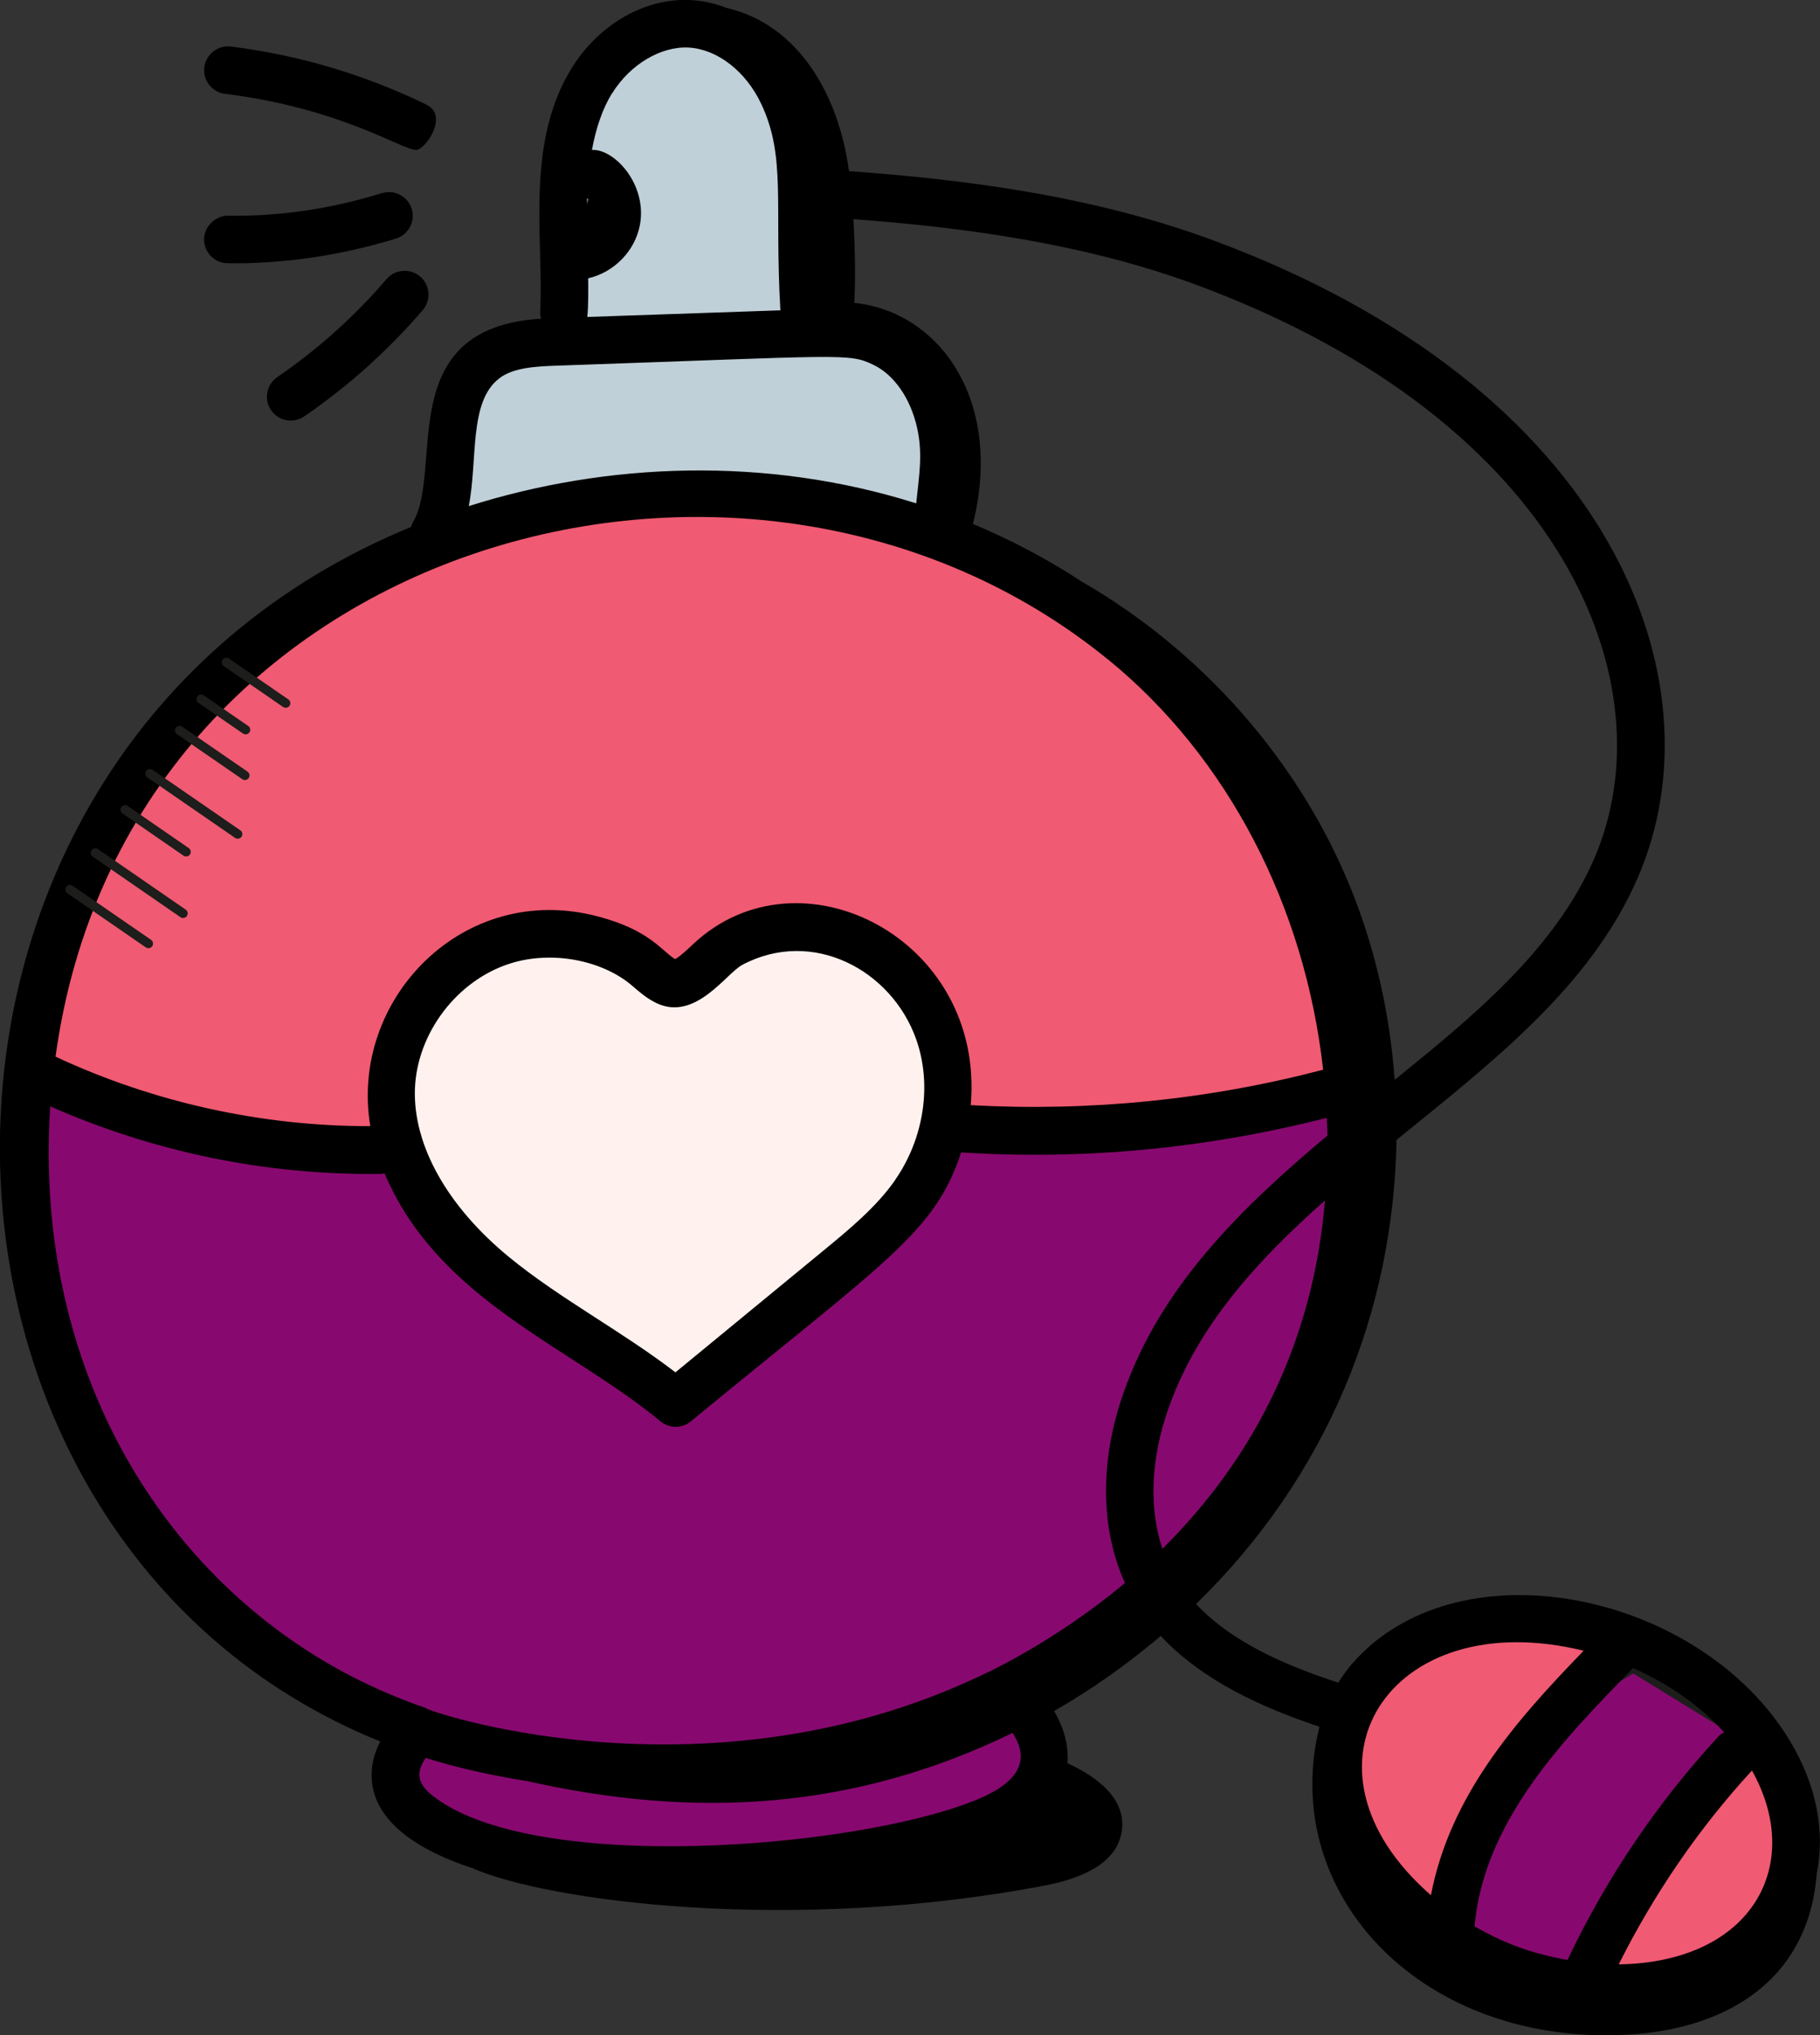
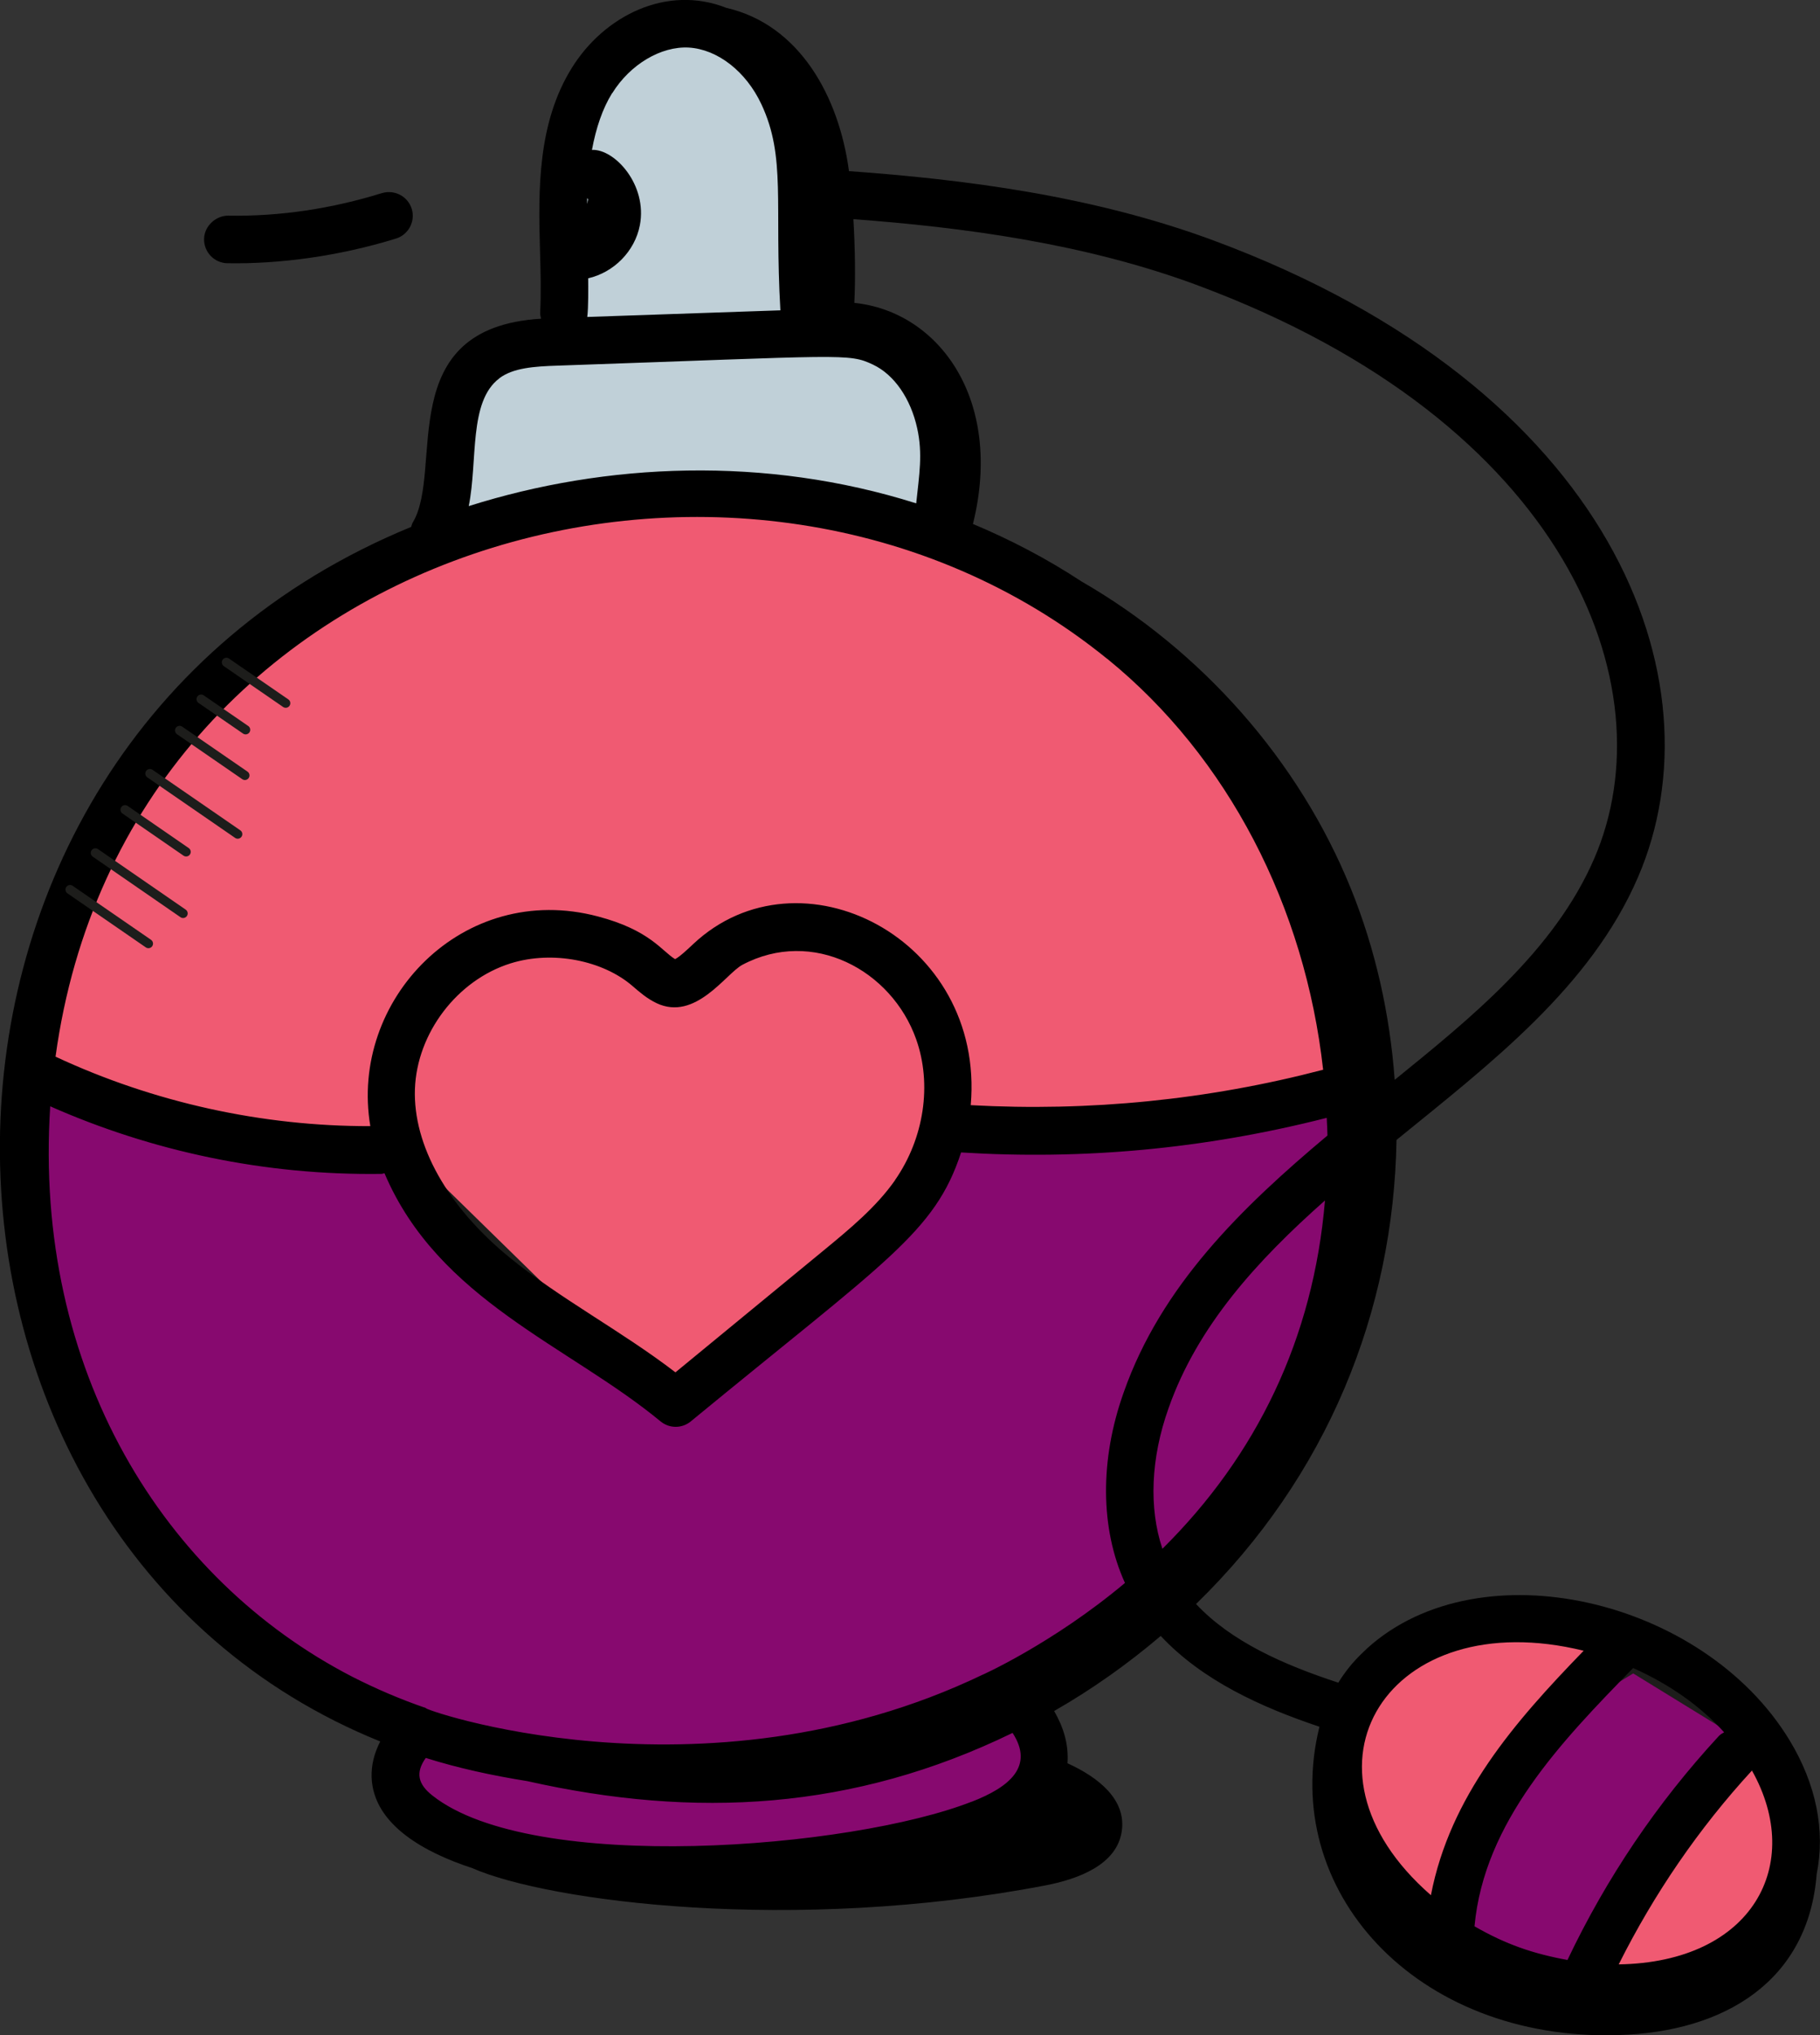
<svg xmlns="http://www.w3.org/2000/svg" id="Calque_2" viewBox="0 0 197.91 221.21">
  <rect x="0" y="0" width="197.91" height="221.21" fill="#333333" stroke="none" />
  <defs>
    <style>
      .cls-1 {
        fill: #f05a72;
      }

      .cls-2 {
        fill: #c0d0d8;
      }

      .cls-3 {
        fill: none;
      }

      .cls-3, .cls-4 {
        stroke: #1d1d1b;
        stroke-linecap: round;
        stroke-miterlimit: 10;
      }

      .cls-4 {
        fill: #87096f;
      }

      .cls-5 {
        fill: #fff2ee;
      }
    </style>
  </defs>
  <g id="TEXT">
    <g>
      <path class="cls-1" d="M147.25,185.12s-6.2,7.95-.58,15.9,19.78,15.9,19.78,15.9l22.49-1.16,6.98-19.39-10.66-13.18-15.9-6.98-16.87,3.1-5.24,5.82Z" />
      <polygon class="cls-4" points="156.71 211.04 169.74 217.03 181.72 200.12 191.59 189.9 177.6 181.3 166.92 187.79 159.17 200.12 156.71 211.04" />
      <path class="cls-2" d="M48.56,58.51l2.33-18.03,6.2-4.46,3.68-1.36,1.94-18.42s.58-12.99,8.34-12.99,13.57,4.65,13.57,4.65l4.85,9.5.19,10.47-.97,5.82,9.89,4.65,3.3,6.59,1.16,12.02-15.51-2.91-21.33-.97-17.64,5.43Z" />
      <circle class="cls-1" cx="75.1" cy="125.67" r="71.9" />
      <polygon class="cls-4" points="2.63 116.11 2.87 136.5 11.64 160.92 37.01 185.34 45.3 188.65 43.41 194.34 56.68 202.17 101.25 201.22 114.05 195.53 112.39 185.34 134.44 166.61 147.24 138.63 146.77 117.3 112.15 122.99 104.09 122.75 86.55 143.14 74.7 151.67 64.74 145.75 43.41 124.89 28.47 124.41 2.63 116.11" />
-       <polygon class="cls-5" points="71.68 106.34 60.91 101.64 50.7 103.85 43.24 117.11 49.87 134.5 72.79 152.45 89.08 140.03 104.51 125.25 100.4 106.61 87.97 100.82 74.72 108 71.68 106.34" />
      <g id="_x37_4">
-         <path d="M46.39,11.38c-6.72-3.27-13.88-5.4-21.28-6.32-1.4-.18-2.71.83-2.89,2.25-.18,1.42.83,2.71,2.25,2.89,12.67,1.58,19.24,6.1,20.79,6.1.96,0,3.59-3.72,1.13-4.91Z" />
        <path d="M44.77,22.7c-.42-1.36-1.86-2.12-3.24-1.71-5.43,1.68-11.06,2.55-16.73,2.45-1.34,0-2.6,1.14-2.61,2.56s1.13,2.6,2.56,2.61c5.59.1,12.06-.75,18.31-2.68,1.36-.42,2.13-1.87,1.71-3.24Z" />
-         <path d="M33.08,45.26c4.77-3.27,9.11-7.16,12.89-11.55.93-1.08.81-2.72-.28-3.65-1.08-.93-2.71-.81-3.65.27-3.49,4.06-7.49,7.65-11.89,10.66-1.18.81-1.48,2.42-.67,3.6.81,1.19,2.43,1.47,3.6.67Z" />
+         <path d="M33.08,45.26Z" />
        <path d="M176,221.19c11.57-.34,20.64-5.88,21.55-17.51.95-4.69-.04-9.76-2.98-14.58-9.37-15.37-33.59-20.99-45.85-9.99,0,0,0,0,0,0-.54.55-1.83,1.58-3.19,3.78-5.96-1.95-11.64-4.46-15.47-8.55,14.3-13.91,21.48-31.82,21.8-50.44,10.18-8.28,21.11-16.61,26.26-28.56,9.21-21.34-2.77-53.09-46.07-69.17-13.2-4.91-27.24-6.67-39.73-7.57-1.08-8.08-5.35-15.91-13.35-17.75-6.46-2.54-13.26.84-16.8,6.55-3.72,6-3.64,13.19-3.45,19.83.07,2.34.13,4.55.02,6.77-.01.23.05.43.1.64-16.27.97-10.51,16.45-13.96,22.16-.09.15-.11.31-.17.47-59.93,24.62-58.2,109.85-3.36,132.01-.65,1.25-.98,2.57-.94,3.89.19,5.24,5.95,8.24,10.93,9.87,8.29,3.65,34.99,7.14,62.37,1.88,3.51-.68,7.72-2.21,8.27-5.86.53-3.48-2.57-5.9-5.9-7.41.15-2.11-.46-3.96-1.45-5.68,4.11-2.35,7.99-5.1,11.59-8.16,4.53,4.85,10.93,7.75,17.26,9.87-4.4,17.76,10.45,34.17,32.5,33.52ZM126.4,168.33c-1.48-4.41-1.27-9.83.67-15.27,3.14-8.94,9.65-16.07,17.01-22.58-1.26,15.05-7.46,27.74-17.67,37.85ZM130.25,31.02c40.1,14.9,51.2,43.55,43.12,62.27-4.34,10.09-13.66,17.54-21.71,24.08-.52-7.12-2.08-14.15-4.76-20.78-5.67-13.98-16.25-25.87-29.29-33.39-3.81-2.5-7.77-4.56-11.81-6.25,3.36-13.56-3.75-23.1-12.9-24.03.13-2.5.09-5.86-.1-9.1,11.89.89,25.14,2.62,37.46,7.2h0ZM66.57,10.14c1.95-3.15,5.31-5.13,8.32-4.97,3.13.18,6.23,2.59,7.9,6.15,2.71,5.77,1.4,10.84,2.07,22.41l-21,.72c.13-1.05.11-3.15.1-4.2,2.78-.64,5.07-2.92,5.62-5.77.84-4.4-2.74-8.3-5.21-8.19.45-2.41,1.15-4.48,2.19-6.16ZM63.85,22.13c0-.2-.01-.4,0-.59.04.04.06.08.1.11l-.09.48ZM54.29,41.12c1.49-1.13,3.77-1.3,6.38-1.38,31.25-1.08,31.59-1.38,34.28-.1,2.29,1.09,4.08,3.68,4.79,6.92.61,2.79.22,5.01-.11,8.15-16.4-5.18-33.72-4.43-48.66.3,1-4.92-.03-11.35,3.32-13.88ZM120.41,71.61c13.15,10.68,21.5,26.97,23.47,44.66-12.52,3.28-25.41,4.56-38.32,3.85,1.58-18.14-18.63-28.35-30.18-17.51-.57.54-1.47,1.39-1.97,1.64-1.46-.89-2.75-3.16-8.39-4.64-14.67-3.89-27.07,9.08-24.75,22.79-11.74.03-23.56-2.57-34.23-7.55,7.69-56.18,75.18-75.07,114.37-43.23h0ZM97.34,128.26c-2.04,2.93-4.97,5.34-7.8,7.67l-16.09,13.23c-5.88-4.51-12.55-7.99-18.07-12.51-6.74-5.52-10.47-12.18-10.26-18.29.22-6.08,4.59-11.83,10.4-13.65,4.61-1.44,10.07-.3,13.26,2.46.74.64,1.58,1.37,2.61,1.86,4.23,2.01,7.54-3.2,9.33-4.16,7.64-4.05,16.23.56,18.9,8.07,1.75,4.91.87,10.78-2.29,15.32ZM5.45,120.24c11.01,4.87,23.29,7.53,36.03,7.35.12,0,.22-.06.33-.07,5.86,13.81,20.04,18.73,30.02,26.97.97.8,2.35.78,3.29,0,21.26-17.48,26.54-20.5,29.39-29.23,13.19.82,26.37-.35,39.76-3.76.03.64.07,1.28.08,1.92-9.33,7.82-18.09,16.33-22.16,27.93-2.62,7.35-2.54,14.81.14,20.7-7.92,6.65-15.82,10.14-15.47,9.97-30.61,14.69-61.75,3.49-60.51,3.64-2.75-.94-5.47-2.1-8.09-3.44-20.4-10.54-34.66-33.24-32.8-61.97ZM105.65,195.83s0,0,0,0c-13.1,5.12-47.71,7.93-58.61-.66-1.6-1.25-1.88-2.5-.74-4.1,3.52,1.11,7.22,1.91,11.03,2.52,18.24,4.1,35.46,3.19,52.78-5.24,2.37,3.64-.34,5.89-4.44,7.48ZM190.51,192.44c5.73,10.19.09,20.84-14.49,21.07,3.84-7.66,8.68-14.75,14.49-21.07ZM187.49,188.28c-.21.12-.43.24-.6.43-6.69,7.24-12.21,15.42-16.44,24.32-3.76-.69-6.71-1.7-10.11-3.66,1.05-11.38,9.46-20.1,17.25-28.07,3.89,1.73,7.3,4.11,9.89,6.98ZM172.21,179.42c-7.57,7.8-14.53,15.81-16.61,26.57-15.97-13.92-4.57-31.79,16.61-26.57Z" />
      </g>
      <line class="cls-3" x1="16.14" y1="102.56" x2="7.62" y2="96.69" />
      <line class="cls-3" x1="25.85" y1="90.66" x2="16.3" y2="84.08" />
      <line class="cls-3" x1="26.63" y1="84.28" x2="19.53" y2="79.39" />
      <line class="cls-3" x1="26.71" y1="79.32" x2="21.87" y2="75.99" />
      <line class="cls-3" x1="31.07" y1="76.43" x2="24.62" y2="71.99" />
      <line class="cls-3" x1="19.91" y1="99.28" x2="10.37" y2="92.7" />
      <line class="cls-3" x1="20.24" y1="92.59" x2="13.6" y2="88.01" />
    </g>
  </g>
</svg>